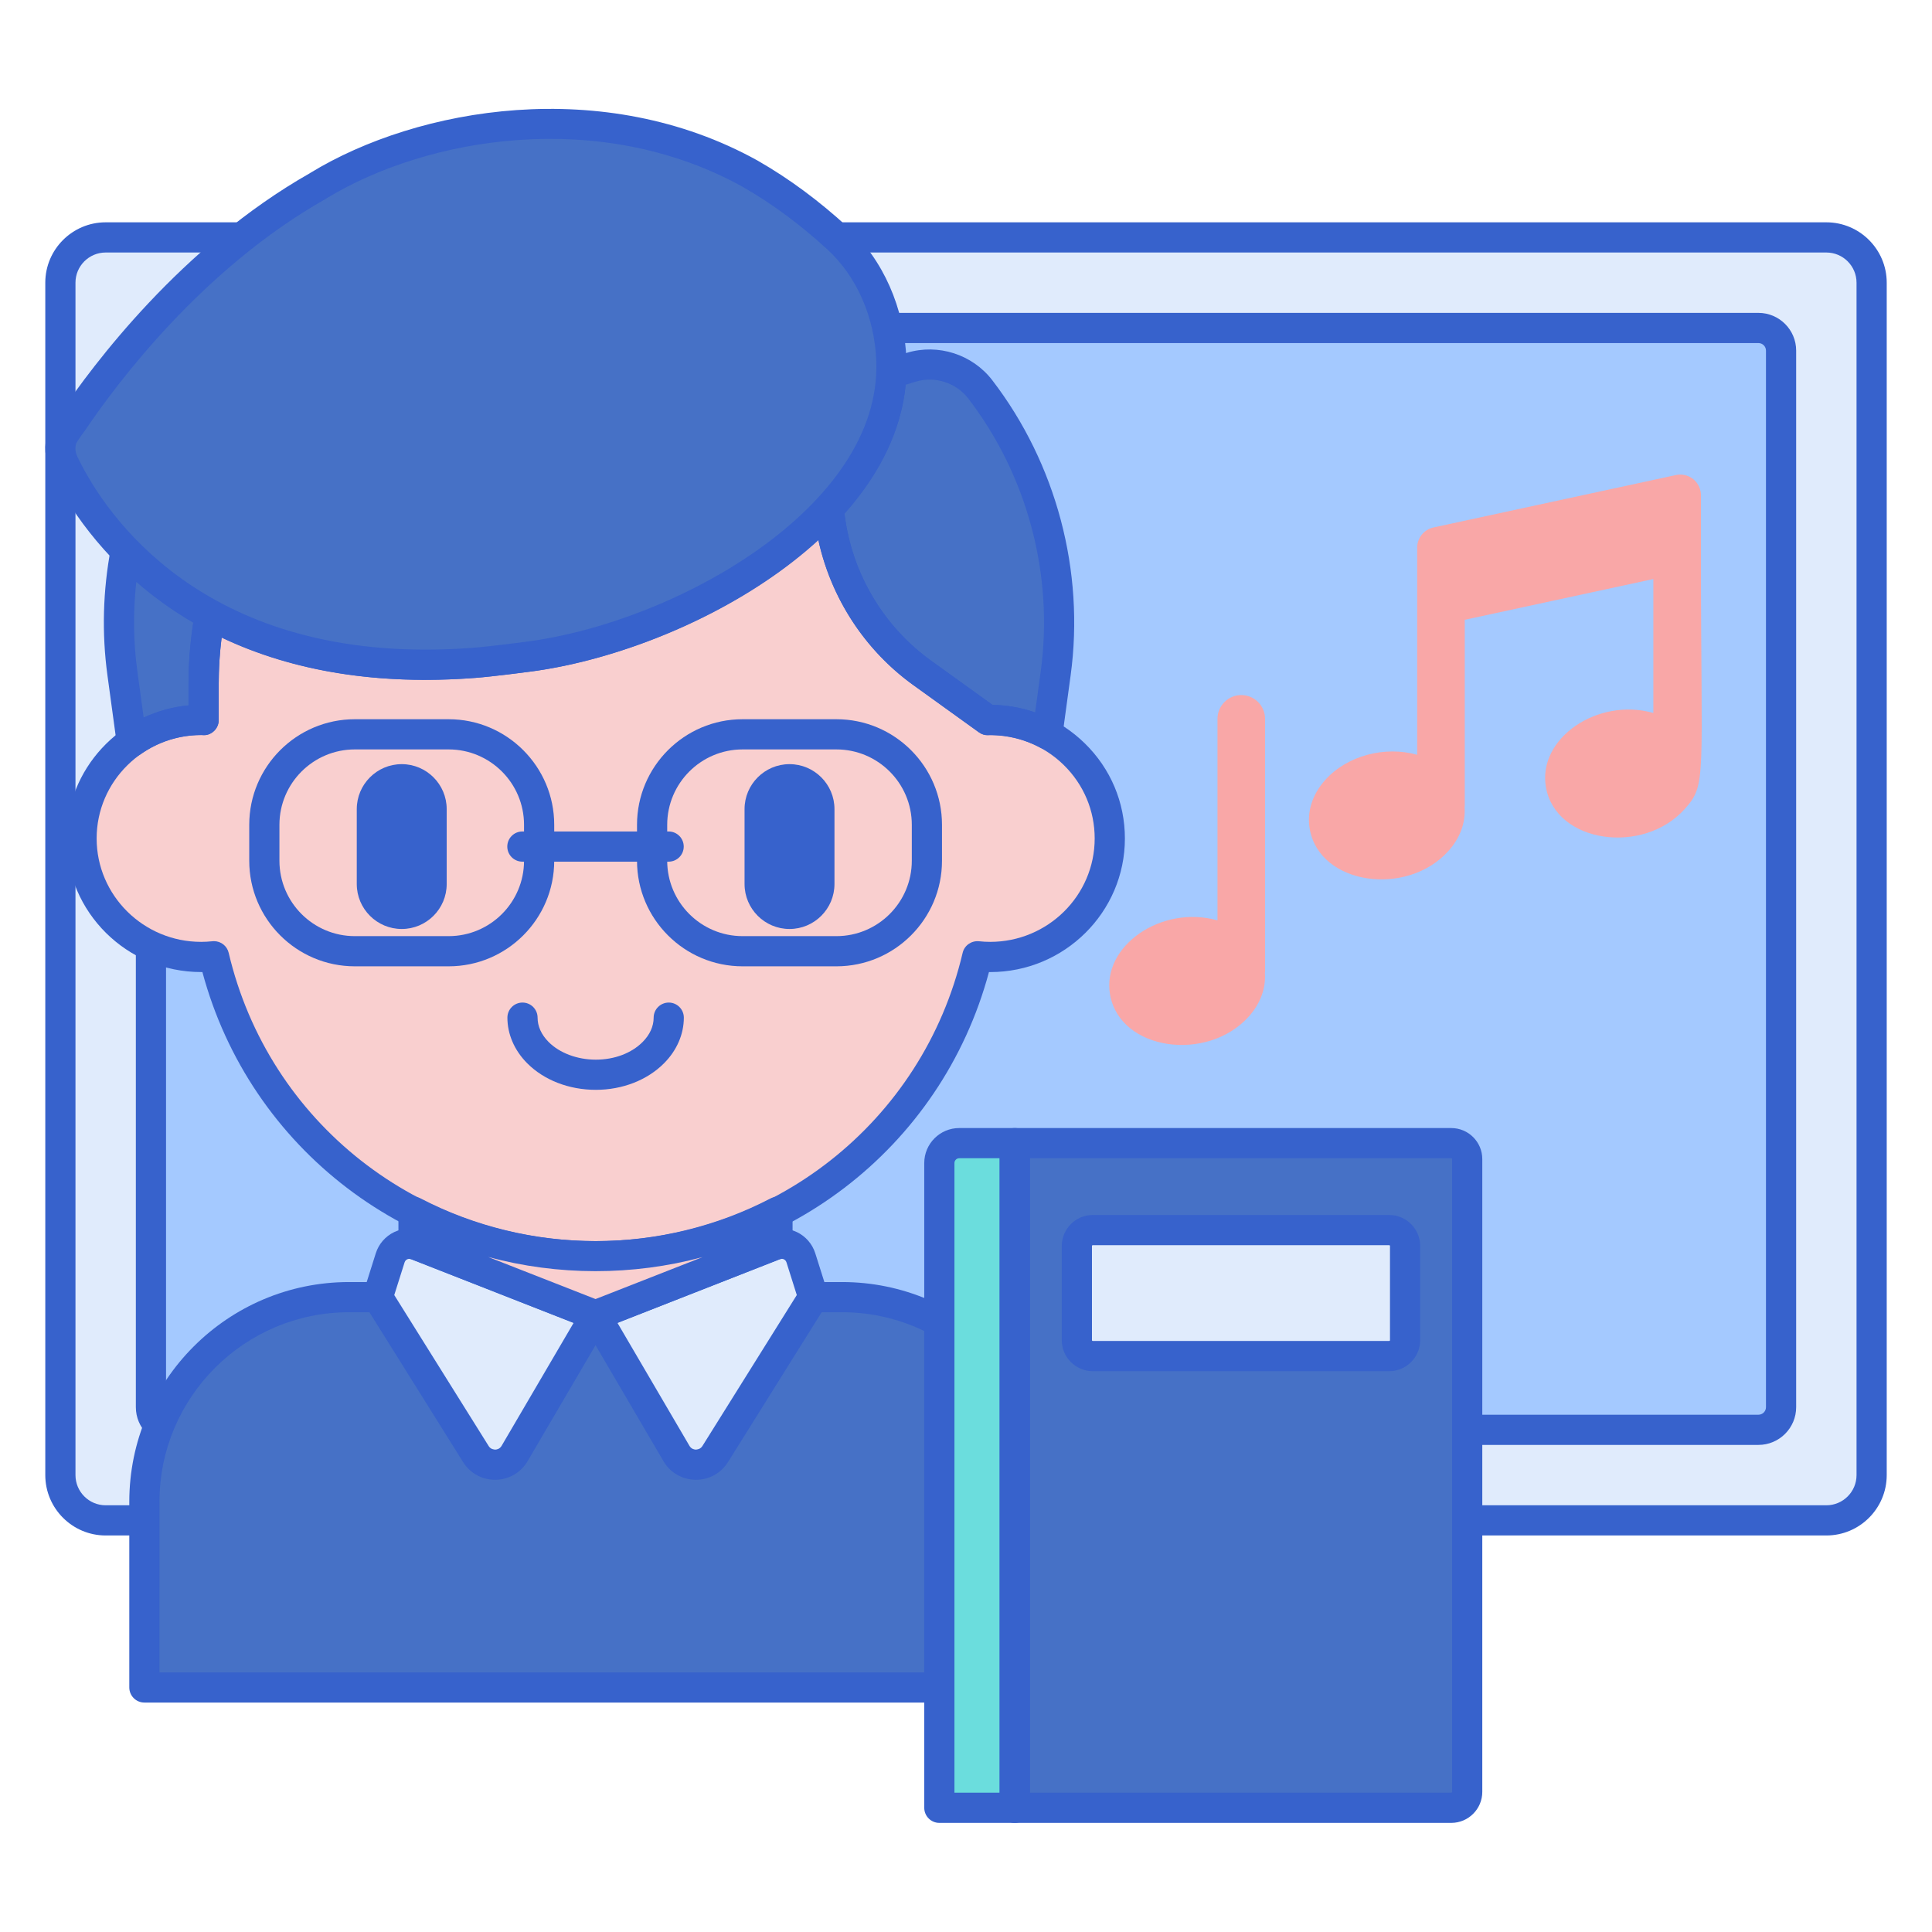
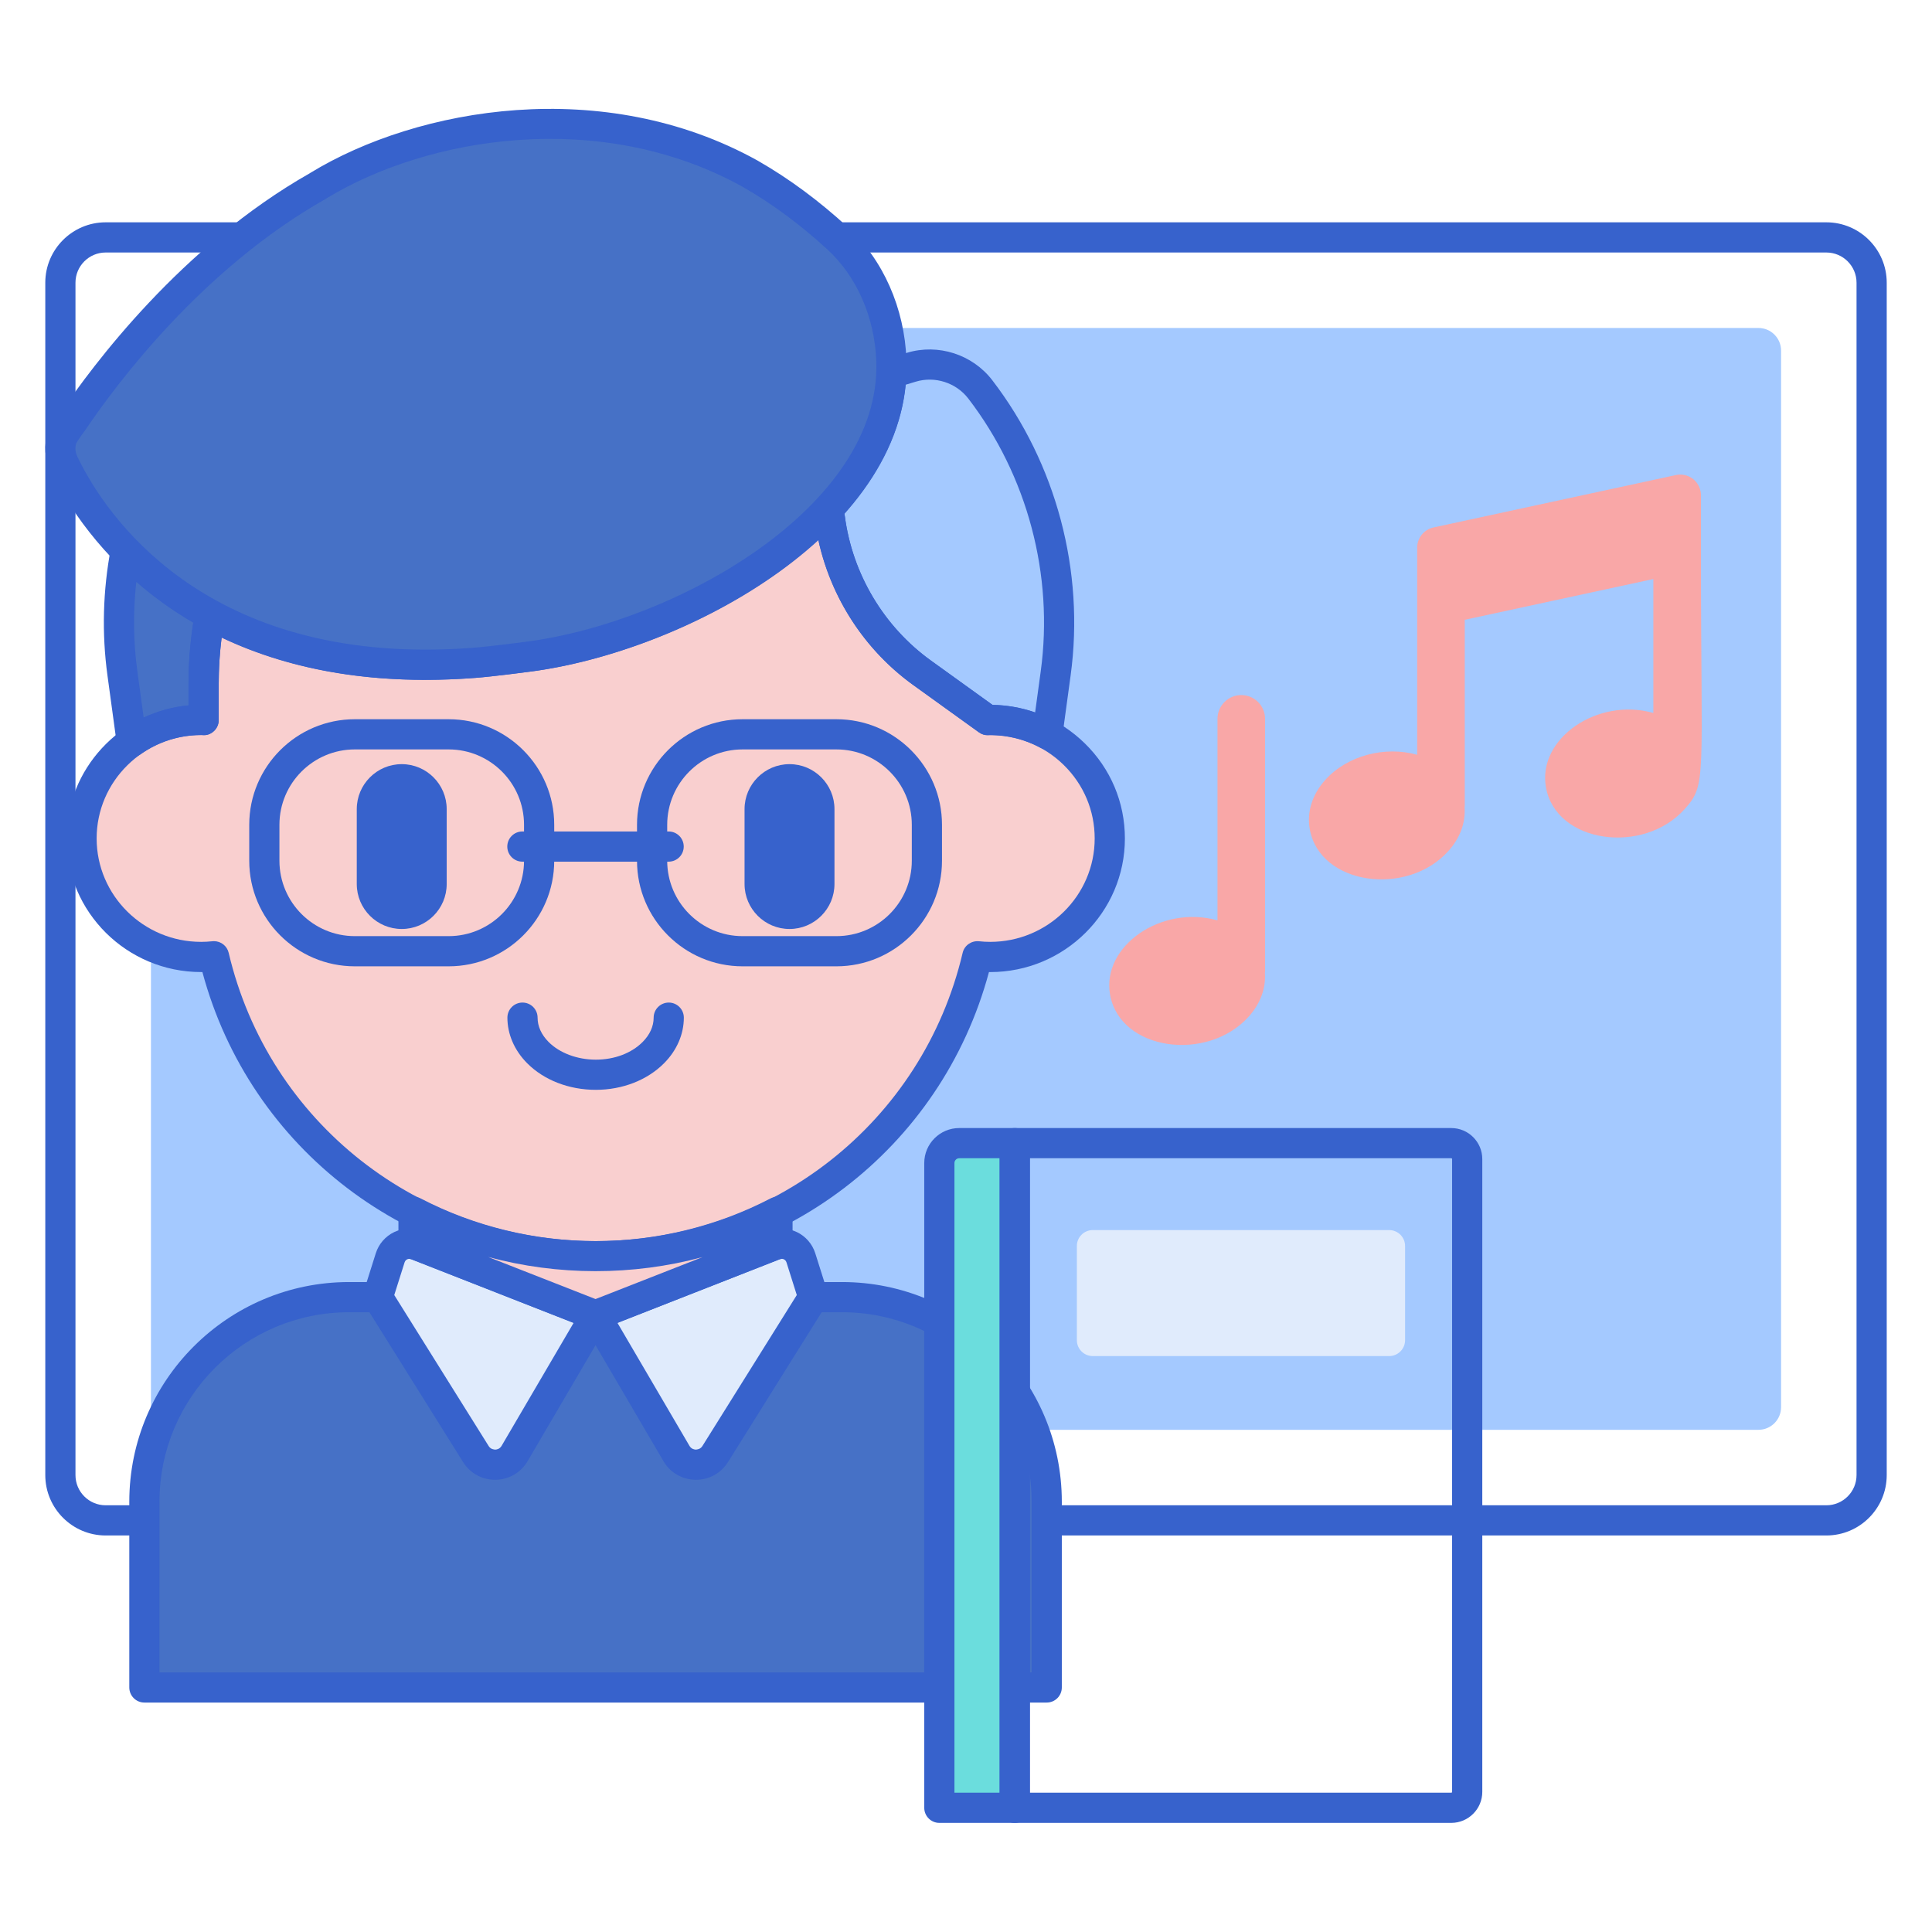
<svg xmlns="http://www.w3.org/2000/svg" id="Layer_1" enable-background="new 0 0 256 256" height="512" viewBox="0 0 256 256" width="512">
-   <path d="m242.002 201.458h-228c-3.314 0-6-2.686-6-6v-158c0-3.314 2.686-6 6-6h228c3.314 0 6 2.686 6 6v158c0 3.313-2.687 6-6 6z" fill="#e0ebfc" />
  <path d="m20.002 186.458v-140c0-1.657 1.343-3 3-3h210c1.657 0 3 1.343 3 3v140c0 1.657-1.343 3-3 3h-210c-1.657 0-3-1.343-3-3z" fill="#a4c9ff" />
  <path d="m242.001 203.458h-228c-4.411 0-8-3.589-8-8v-158c0-4.411 3.589-8 8-8h228c4.411 0 8 3.589 8 8v158c0 4.411-3.588 8-8 8zm-228-170c-2.206 0-4 1.794-4 4v158c0 2.206 1.794 4 4 4h228c2.206 0 4-1.794 4-4v-158c0-2.206-1.794-4-4-4z" fill="#3762cc" />
-   <path d="m233.001 191.458h-210c-2.757 0-5-2.243-5-5v-140c0-2.757 2.243-5 5-5h210c2.757 0 5 2.243 5 5v140c0 2.757-2.243 5-5 5zm-210-146c-.551 0-1 .448-1 1v140c0 .552.449 1 1 1h210c.551 0 1-.448 1-1v-140c0-.552-.449-1-1-1z" fill="#3762cc" />
  <path d="m222.651 62.884c-.194 0-.39.021-.581.062l-32.133 6.947c-1.249.27-2.156 1.394-2.156 2.673v.746 6.788 19.914c-4.263-1.203-9.279.095-12.185 3.34-1.721 1.923-2.45 4.231-2.049 6.499 1.31 7.427 12.898 9.023 18.385 2.896 1.537-1.717 2.276-3.74 2.133-5.769.005-.074.022-.145.022-.221v-24.634l24.989-5.402v17.746c-7.416-2.093-15.37 3.398-14.234 9.839 1.309 7.425 12.897 9.024 18.385 2.896 2.971-3.318 2.156-3.807 2.156-34.049v-5.549-1.985c-.001-1.51-1.226-2.737-2.732-2.737z" fill="#f9a7a7" />
  <path d="m167.628 95.253c0-1.739-1.414-3.153-3.153-3.153s-3.153 1.414-3.153 3.153v26.702c-7.416-2.093-15.37 3.397-14.234 9.839 1.309 7.426 12.897 9.024 18.385 2.896 1.537-1.717 2.276-3.74 2.133-5.768.005-.074.022-.146.022-.221z" fill="#f9a7a7" />
  <path d="m111.587 171.878h-8.615c-.019-.001-.037-.004-.056-.004l-.003.004h-56.671c-14.972 0-27.109 12.137-27.109 27.109v24.612h119.563c0-9.177 0-15.439 0-24.612 0-14.972-12.137-27.109-27.109-27.109z" fill="#4671c6" />
  <path d="m138.696 225.598h-119.563c-1.104 0-2-.896-2-2v-24.611c0-16.051 13.058-29.108 29.109-29.108h56.551c.075-.005.15-.005.247 0h8.547c16.051 0 29.109 13.058 29.109 29.108v24.611c0 1.104-.895 2-2 2zm-117.563-4h115.563v-22.611c0-13.845-11.264-25.108-25.109-25.108h-8.615c-.02 0-.039 0-.059 0h-56.671c-13.845 0-25.109 11.264-25.109 25.108z" fill="#3762cc" />
  <path d="m130.877 95.409-8.687-6.254c-6.853-4.934-11.177-12.419-12.233-20.526l-.287-1.175c-9.902 10.61-26.626 17.897-39.786 19.573 0 0-4.655.62-7.03.802-15.409 1.183-26.765-1.864-35.048-6.374-.531 2.952-.824 5.986-.824 9.09v4.864c-.11-.002-.218-.017-.328-.017-8.753 0-15.848 7.031-15.848 15.706 0 8.674 7.096 15.706 15.848 15.706.575 0 1.141-.034 1.7-.093 5.361 22.774 25.961 39.745 50.575 39.745s45.215-16.971 50.575-39.745c.559.059 1.126.093 1.7.093 8.753 0 15.848-7.032 15.848-15.706.001-8.799-7.294-15.886-16.175-15.689z" fill="#f9cfcf" />
  <path d="m78.947 144.409c-3.557 0-6.875-1.287-9.102-3.533-1.685-1.697-2.612-3.84-2.612-6.032 0-1.104.896-2 2-2s2 .896 2 2c0 1.146.502 2.258 1.452 3.215 1.459 1.472 3.801 2.351 6.262 2.351 2.468 0 4.732-.856 6.213-2.35.95-.957 1.452-2.069 1.452-3.216 0-1.104.896-2 2-2s2 .896 2 2c0 2.193-.928 4.336-2.613 6.033-2.225 2.244-5.525 3.532-9.052 3.532z" fill="#3762cc" />
  <path d="m53.232 123.096c-3.285 0-5.958-2.672-5.958-5.957v-9.929c0-3.285 2.673-5.957 5.958-5.957 3.284 0 5.957 2.673 5.957 5.957v9.929c0 3.285-2.672 5.957-5.957 5.957z" fill="#3762cc" />
  <path d="m104.615 123.096c-3.285 0-5.958-2.672-5.958-5.957v-9.929c0-3.285 2.673-5.957 5.958-5.957 3.284 0 5.957 2.673 5.957 5.957v9.929c-.001 3.285-2.673 5.957-5.957 5.957z" fill="#3762cc" />
  <path d="m16.653 73.017c-1.002 5.295-1.176 10.761-.435 16.203l1.241 9.102c2.595-1.836 5.763-2.929 9.195-2.929.111 0 .218.014.328.017v-4.864c0-3.104.297-6.136.829-9.088-4.624-2.519-8.287-5.488-11.158-8.441z" fill="#4671c6" />
-   <path d="m192.302 239.542h-57.842v-88.069h57.842c1.165 0 2.109.944 2.109 2.109v83.851c0 1.165-.944 2.109-2.109 2.109z" fill="#4671c6" />
  <path d="m134.46 239.542h-9.992v-85.433c0-1.456 1.18-2.636 2.636-2.636h7.355v88.069z" fill="#6bdddd" />
  <path d="m184.072 179.687h-39.273c-1.165 0-2.109-.944-2.109-2.109v-12.478c0-1.165.944-2.109 2.109-2.109h39.273c1.165 0 2.109.944 2.109 2.109v12.477c0 1.165-.944 2.11-2.109 2.11z" fill="#e0ebfc" />
  <path d="m192.302 241.542h-57.842c-1.104 0-2-.896-2-2v-88.069c0-1.104.896-2 2-2h57.842c2.266 0 4.109 1.844 4.109 4.109v83.851c0 2.265-1.843 4.109-4.109 4.109zm-55.842-4h55.842c.061 0 .109-.049.109-.109v-83.851c0-.061-.049-.109-.109-.109h-55.842z" fill="#3762cc" />
  <path d="m134.46 241.542h-9.992c-1.104 0-2-.896-2-2v-85.433c0-2.557 2.08-4.637 4.637-4.637h7.355c1.104 0 2 .896 2 2v88.069c0 1.105-.896 2.001-2 2.001zm-7.992-4h5.992v-84.069h-5.355c-.351 0-.637.285-.637.637z" fill="#3762cc" />
-   <path d="m184.072 181.687h-39.273c-2.266 0-4.109-1.844-4.109-4.109v-12.477c0-2.266 1.843-4.109 4.109-4.109h39.273c2.266 0 4.109 1.844 4.109 4.109v12.477c0 2.265-1.843 4.109-4.109 4.109zm-39.273-16.696c-.061 0-.109.049-.109.109v12.477c0 .061.049.109.109.109h39.273c.06 0 .109-.049.109-.109v-12.477c0-.061-.049-.109-.109-.109z" fill="#3762cc" />
  <path d="m106.118 166.661 1.648 5.217-13 20.792c-1.195 1.912-3.993 1.871-5.133-.074l-10.726-18.315 23.708-9.294c1.432-.561 3.04.207 3.503 1.674z" fill="#e0ebfc" />
  <path d="m92.226 196.08c-.025 0-.05 0-.075 0-1.765-.026-3.351-.95-4.243-2.474l-10.726-18.314c-.296-.505-.355-1.113-.164-1.666s.615-.993 1.16-1.207l23.708-9.294c1.197-.467 2.547-.42 3.706.134 1.16.554 2.046 1.574 2.434 2.8l1.648 5.217c.176.559.099 1.166-.211 1.663l-13 20.793c-.923 1.474-2.503 2.348-4.237 2.348zm-10.41-20.791 9.543 16.296c.257.439.68.492.849.495.15-.017.592-.039.862-.47l12.51-20.01-1.37-4.337s0 0 0-.001c-.075-.236-.247-.349-.343-.395-.096-.047-.293-.11-.521-.019z" fill="#3762cc" />
  <path d="m51.704 166.661-1.648 5.217 12.999 20.793c1.195 1.912 3.993 1.871 5.133-.074l10.726-18.315-23.708-9.294c-1.431-.562-3.039.206-3.502 1.673z" fill="#e0ebfc" />
  <g fill="#3762cc">
    <path d="m65.597 196.08c-1.735 0-3.314-.874-4.237-2.349l-12.999-20.793c-.311-.497-.388-1.104-.211-1.663l1.647-5.217c.387-1.226 1.274-2.246 2.434-2.8 1.159-.554 2.51-.602 3.706-.134l23.708 9.294c.544.214.968.654 1.16 1.207s.132 1.161-.164 1.666l-10.726 18.314c-.892 1.522-2.477 2.447-4.242 2.474-.026.001-.051.001-.076.001zm-13.355-24.479 12.51 20.01c.27.431.688.451.862.47.169-.003.592-.056.849-.495l9.544-16.296-21.529-8.439c-.23-.092-.426-.028-.522.019-.096.046-.269.158-.344.396z" />
    <path d="m59.45 128.042h-12.436c-7.713 0-13.988-6.274-13.988-13.987v-4.766c0-7.713 6.275-13.987 13.988-13.987h12.436c7.712 0 13.987 6.274 13.987 13.987v4.766c0 7.713-6.275 13.987-13.987 13.987zm-12.436-28.74c-5.507 0-9.988 4.48-9.988 9.987v4.766c0 5.507 4.48 9.987 9.988 9.987h12.436c5.507 0 9.987-4.48 9.987-9.987v-4.766c0-5.507-4.48-9.987-9.987-9.987z" />
    <path d="m110.832 128.042h-12.436c-7.713 0-13.988-6.274-13.988-13.987v-4.766c0-7.713 6.275-13.987 13.988-13.987h12.436c7.712 0 13.987 6.274 13.987 13.987v4.766c0 7.713-6.275 13.987-13.987 13.987zm-12.436-28.74c-5.507 0-9.988 4.48-9.988 9.987v4.766c0 5.507 4.48 9.987 9.988 9.987h12.436c5.507 0 9.987-4.48 9.987-9.987v-4.766c0-5.507-4.48-9.987-9.987-9.987z" />
    <path d="m88.598 114.174h-19.38c-1.104 0-2-.896-2-2s.896-2 2-2h19.38c1.104 0 2 .896 2 2s-.896 2-2 2z" />
  </g>
-   <path d="m129.901 51.605c-2.14-2.79-5.784-3.961-9.148-2.942l-2.653.804c-.264 6.642-3.499 12.735-8.424 18.008l.282 1.151c0 .001-.001.001-.001.002 1.055 8.107 5.379 15.593 12.233 20.526l8.687 6.254c.11-.002.218-.017.328-.017 2.745 0 5.327.692 7.578 1.91l1.102-8.082c1.822-13.368-1.772-26.91-9.984-37.614z" fill="#4671c6" />
  <path d="m17.459 100.321c-.27 0-.541-.055-.796-.165-.642-.278-1.091-.872-1.185-1.564l-1.241-9.102c-.76-5.576-.608-11.243.451-16.846.139-.733.674-1.328 1.389-1.543.716-.217 1.49-.014 2.01.521 3.102 3.191 6.695 5.908 10.68 8.077.757.412 1.165 1.263 1.012 2.111-.529 2.936-.797 5.874-.797 8.733v4.864c0 .536-.216 1.051-.598 1.427-.383.376-.886.604-1.437.573-.088-.002-.174-.007-.261-.014-.005 0-.011 0-.016 0-2.919 0-5.692.886-8.055 2.559-.343.244-.748.369-1.156.369zm.602-23.218c-.441 3.957-.395 7.927.139 11.846l.838 6.143c1.871-.883 3.875-1.431 5.945-1.623v-2.925c0-2.638.21-5.334.625-8.033-2.7-1.572-5.225-3.381-7.547-5.408z" fill="#3762cc" />
  <path d="m138.783 99.302c-.328 0-.655-.08-.952-.241-2.019-1.092-4.311-1.669-6.626-1.669-.119.01-.206.015-.292.017-.429.02-.854-.125-1.204-.377l-8.687-6.254c-7.125-5.129-11.872-13.067-13.035-21.795l-.253-1.032c-.161-.656.02-1.349.481-1.842 5.005-5.357 7.659-10.984 7.887-16.722.034-.852.604-1.588 1.418-1.835l2.652-.804c4.139-1.253 8.685.21 11.315 3.639 8.477 11.051 12.26 25.303 10.378 39.104l-1.102 8.082c-.088.65-.491 1.216-1.076 1.513-.283.143-.594.216-.904.216zm-7.281-5.907c1.932.031 3.846.376 5.657 1.01l.744-5.455c1.738-12.75-1.757-25.918-9.589-36.127-1.624-2.116-4.429-3.021-6.981-2.246l-1.333.403c-.583 5.918-3.312 11.644-8.127 17.053l.028.115c.023.096.04.192.049.289 1.014 7.646 5.17 14.603 11.409 19.094z" fill="#3762cc" />
  <path d="m78.93 168.454c-24.633 0-45.823-16.221-52.111-39.652-.055.001-.11.001-.165.001-9.841 0-17.848-7.942-17.848-17.705 0-9.204 7.116-16.791 16.177-17.629v-2.925c0-3.112.288-6.29.855-9.444.114-.632.524-1.171 1.104-1.449.58-.276 1.256-.261 1.821.047 9.337 5.084 20.755 7.148 33.938 6.136 2.293-.177 6.874-.784 6.92-.79 13.968-1.779 29.831-9.573 38.587-18.955.501-.537 1.257-.753 1.968-.571.711.187 1.263.747 1.438 1.46l.288 1.176c.018.072.031.145.041.218.999 7.673 5.16 14.656 11.417 19.161l8.161 5.875c4.604.069 8.921 1.861 12.22 5.088 3.427 3.352 5.314 7.828 5.314 12.604 0 9.763-8.007 17.705-17.848 17.705-.055 0-.11 0-.165-.001-6.29 23.429-27.479 39.65-52.112 39.65zm-50.574-43.744c.918 0 1.731.631 1.945 1.542 5.294 22.493 25.291 38.202 48.628 38.202s43.333-15.709 48.628-38.202c.23-.98 1.155-1.622 2.155-1.531.525.056 1.013.082 1.492.082 7.636 0 13.848-6.148 13.848-13.705 0-3.69-1.46-7.151-4.111-9.744-2.687-2.628-6.251-4.001-10.021-3.946-.452.028-.86-.122-1.213-.376l-8.687-6.254c-6.433-4.631-10.927-11.553-12.596-19.277-10.977 10.102-26.76 16.041-38.287 17.509-.181.023-4.726.627-7.129.812-12.814.985-24.118-.809-33.642-5.33-.254 2.03-.383 4.057-.383 6.053v4.864c0 .536-.216 1.051-.598 1.427-.383.376-.886.604-1.437.573-.088-.002-.174-.007-.261-.014-.002 0-.004 0-.006 0-7.666 0-13.875 6.147-13.875 13.703 0 7.557 6.212 13.705 13.848 13.705.479 0 .966-.026 1.492-.082.07-.007.141-.011.21-.011z" fill="#3762cc" />
  <path d="m55.207 164.988 23.704 9.292 23.704-9.292c.134-.053.27-.082.406-.112v-4.3c-7.203 3.749-15.398 5.878-24.1 5.878-8.713 0-16.917-2.135-24.127-5.892v4.312c.139.03.277.06.413.114z" fill="#f9cfcf" />
  <path d="m78.911 176.28c-.248 0-.495-.046-.73-.138l-23.682-9.284c-.044-.013-.088-.021-.133-.03-.917-.201-1.572-1.015-1.572-1.954v-4.312c0-.699.365-1.348.963-1.71.598-.363 1.342-.387 1.961-.063 7.112 3.706 15.135 5.665 23.202 5.665 8.059 0 16.073-1.954 23.177-5.652.621-.321 1.364-.298 1.961.064.598.362.962 1.011.962 1.71v4.3c0 .942-.657 1.756-1.578 1.955l-.129.029-23.673 9.282c-.234.092-.481.138-.729.138zm-14.227-9.725 14.227 5.577 14.182-5.56c-9.233 2.491-19.177 2.483-28.409-.017zm-10.176.305h.01z" fill="#3762cc" />
  <path d="m110.966 31.561c-3.834-3.52-7.691-6.33-11.547-8.53h.005c-18.808-10.449-42.675-7.328-57.264 1.585h.015c-16.912 9.547-28.704 25.57-32.583 31.335-.27.33-1.246 1.702-1.389 2.146-.326 1.016-.269 2.178.213 3.198 3.577 7.571 17.198 29.392 54.438 26.532 2.376-.183 7.03-.802 7.03-.802 20.248-2.578 48.993-18.416 48.228-39.252-.229-6.255-2.805-12.227-7.146-16.212z" fill="#4671c6" />
  <path d="m56.365 90.082c-33.796 0-46.537-21.117-49.756-27.933-.684-1.445-.796-3.146-.31-4.662.268-.838 1.354-2.292 1.665-2.698 4.313-6.402 16.091-22.184 33.074-31.826.026-.019.053-.035.081-.053 14.268-8.718 38.904-12.945 59.278-1.627.038.021.075.043.11.065 4.052 2.323 8.025 5.263 11.813 8.739 4.7 4.313 7.54 10.732 7.792 17.611.823 22.397-29.027 38.643-49.974 41.311-.181.023-4.726.627-7.129.812-2.301.177-4.515.261-6.644.261zm-46.277-31.311c-.158.547-.109 1.151.136 1.67 2.958 6.259 14.696 25.638 46.181 25.64 2.018 0 4.112-.079 6.295-.247 2.292-.176 6.874-.784 6.92-.79 19.898-2.533 47.201-17.909 46.493-37.197-.213-5.817-2.583-11.216-6.5-14.811-3.597-3.303-7.36-6.084-11.186-8.267-.022-.013-.044-.026-.066-.04-18.883-10.438-41.696-6.554-55.007 1.503-.062.046-.127.088-.196.126-16.364 9.238-27.765 24.554-31.908 30.71-.036.054-.074.104-.114.153-.227.278-.88 1.224-1.048 1.55z" fill="#3762cc" />
</svg>